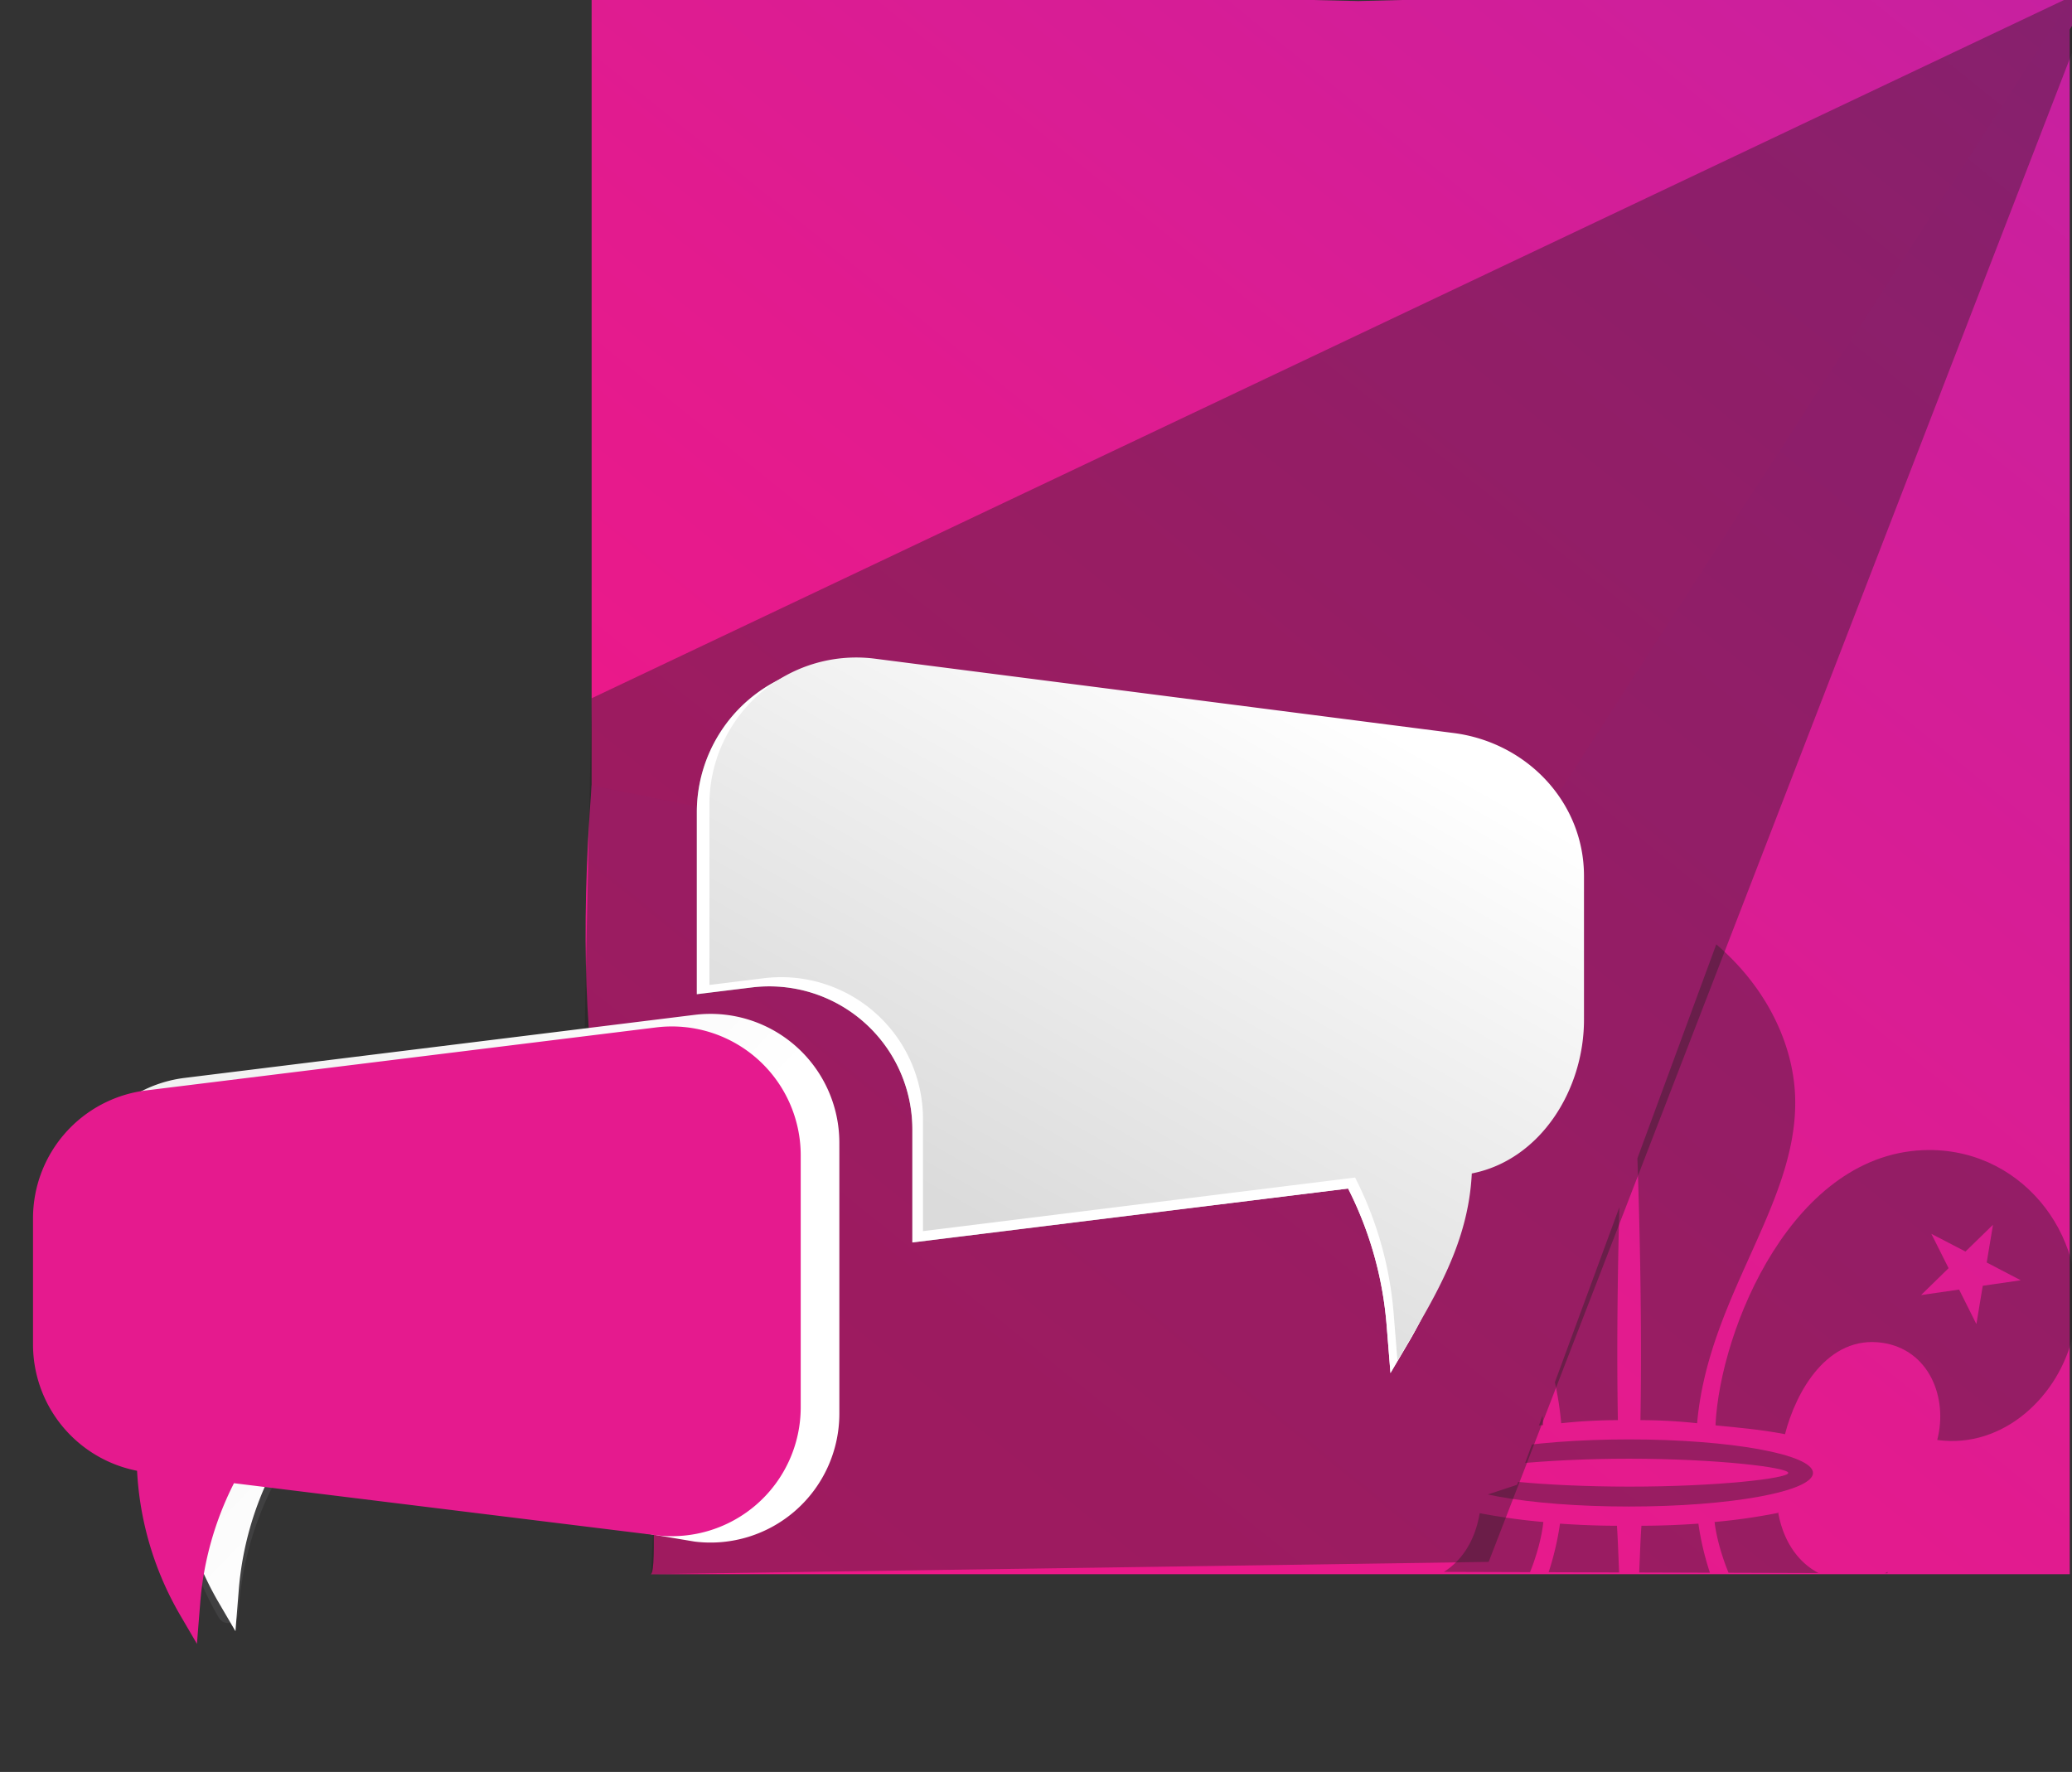
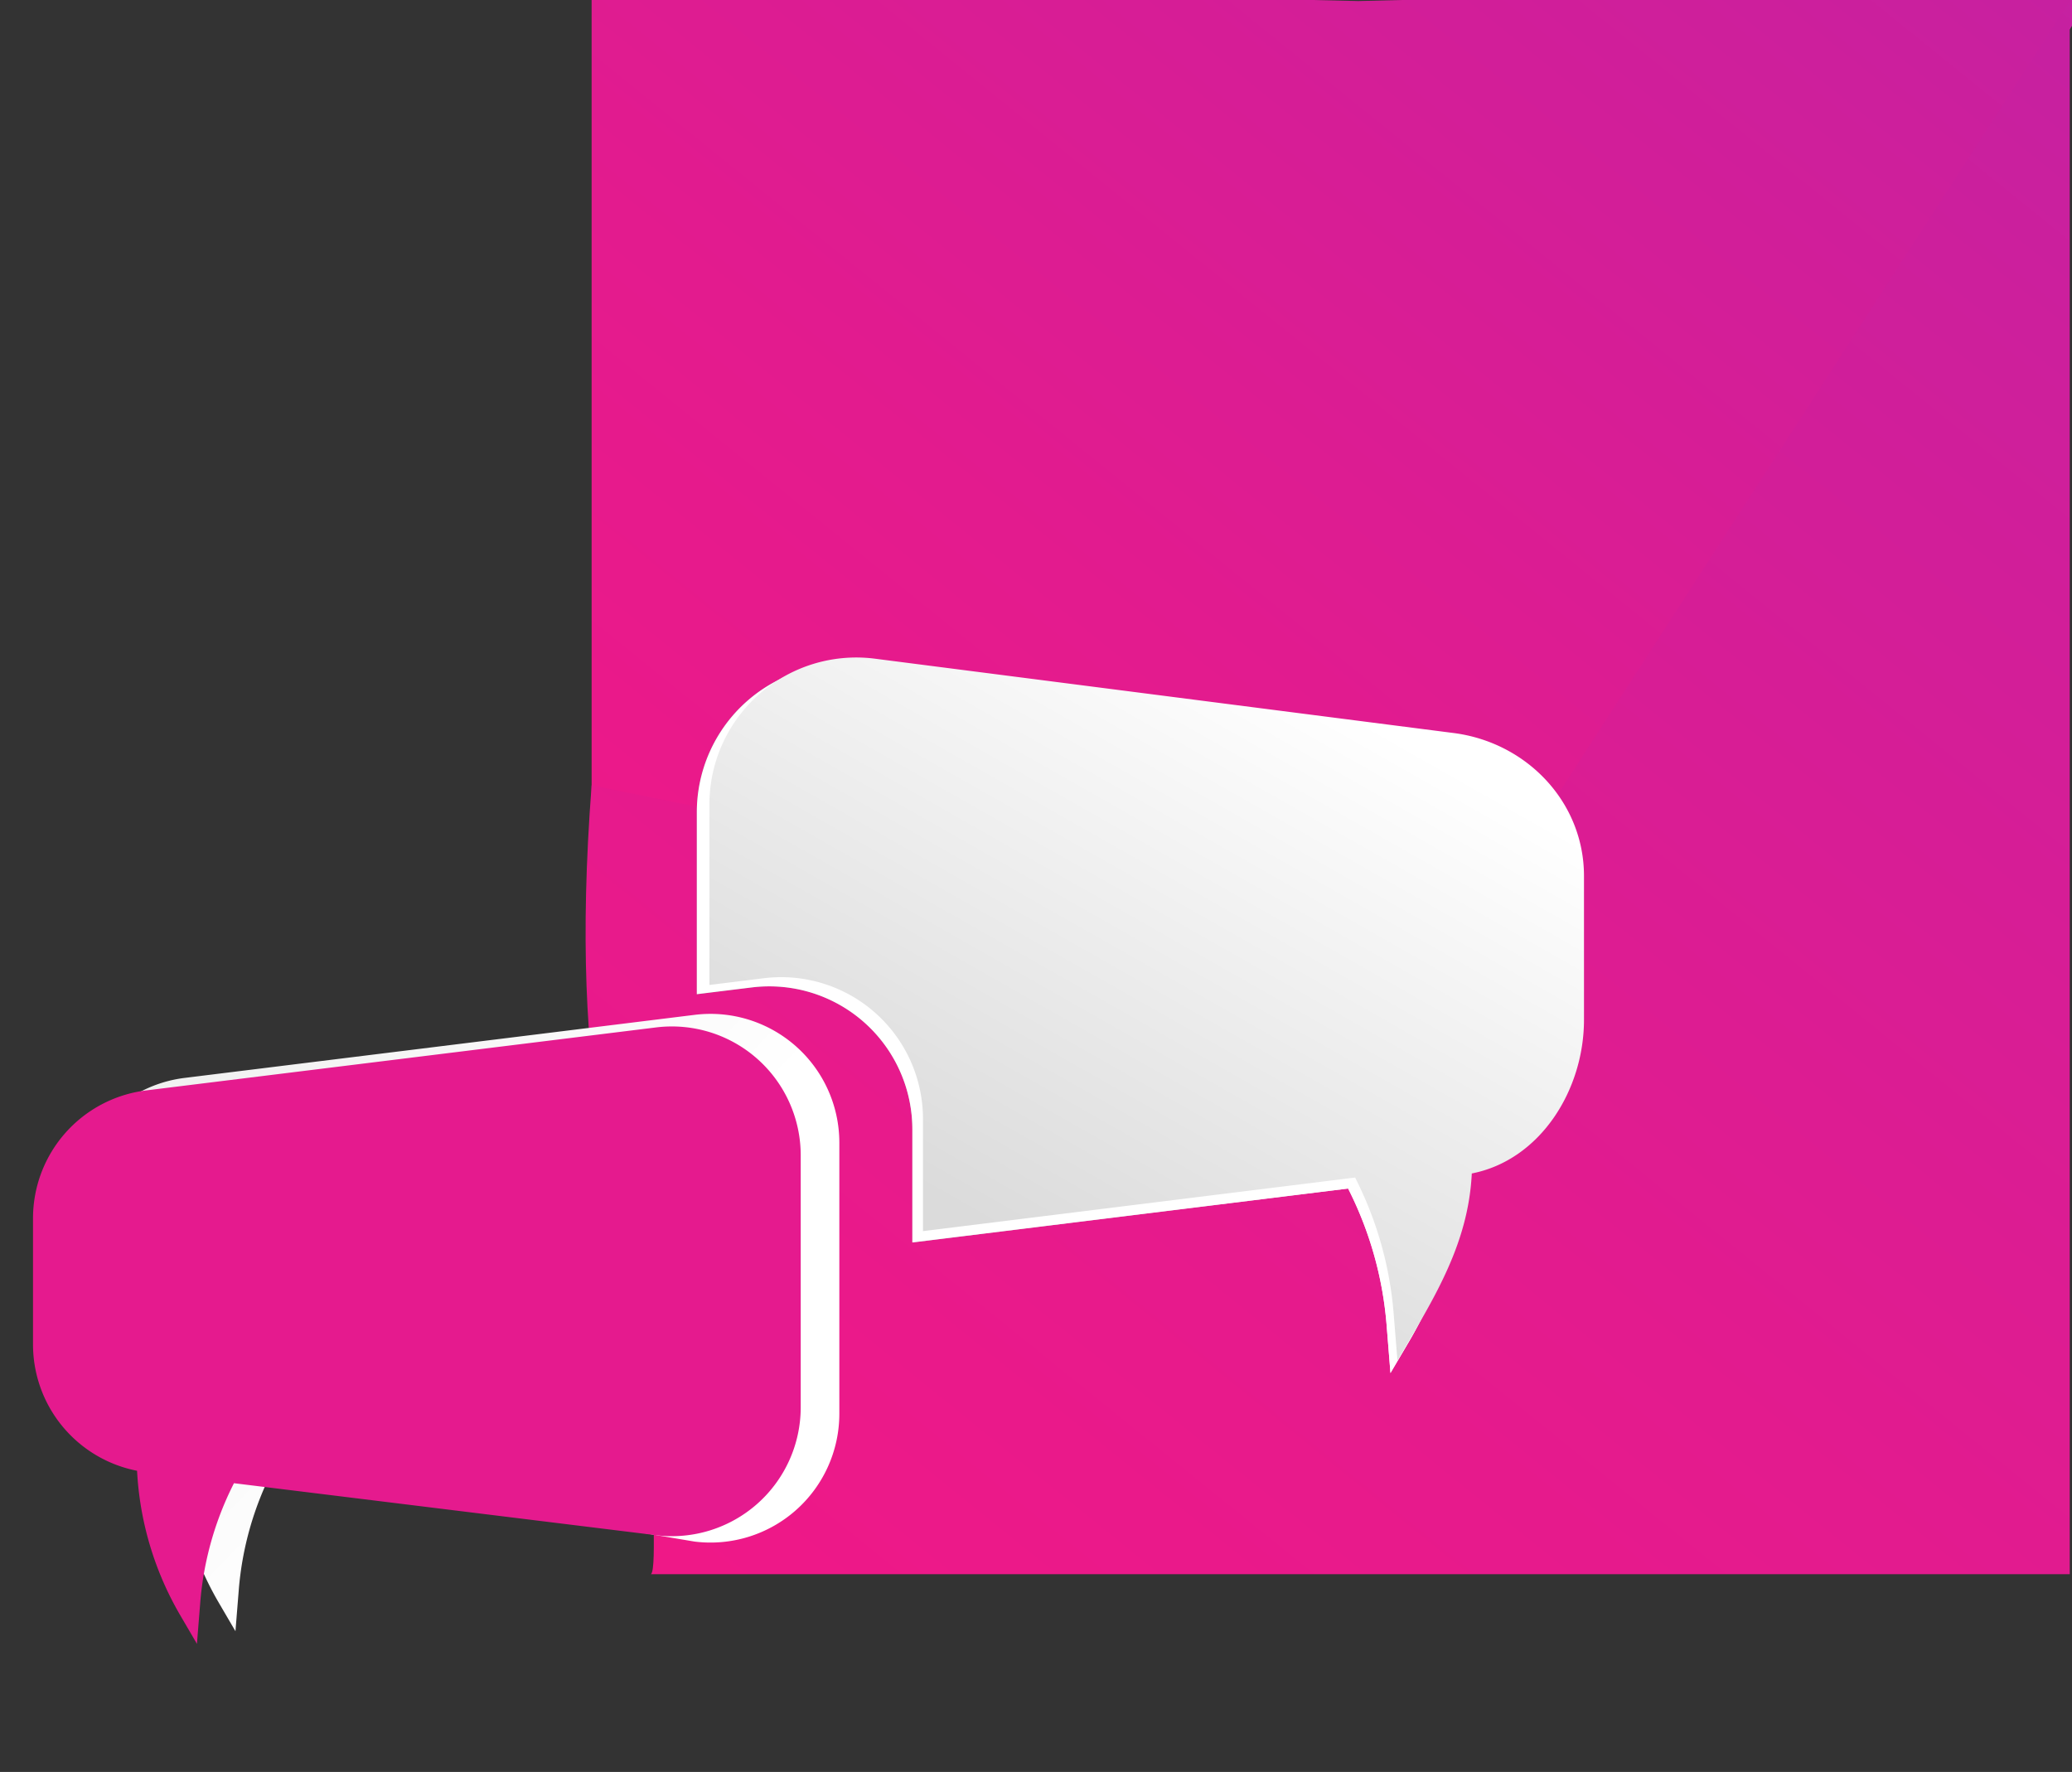
<svg xmlns="http://www.w3.org/2000/svg" xmlns:xlink="http://www.w3.org/1999/xlink" viewBox="0 0 376.56 322.02">
  <rect x="0" y="0" width="376.56" height="322.02" fill="#333333" stroke="none" />
  <defs>
    <style>.cls-1{fill:none;clip-rule:evenodd;}.cls-1,.cls-5,.cls-7{opacity:0.39;}.cls-1,.cls-10,.cls-5,.cls-7{mix-blend-mode:multiply;}.cls-2{isolation:isolate;}.cls-3{fill:url(#Degradado_sin_nombre_15);}.cls-4{fill:url(#Degradado_sin_nombre_15-2);}.cls-5,.cls-7{fill:#231f20;}.cls-6{clip-path:url(#clip-path);}.cls-7{fill-rule:evenodd;}.cls-8{fill:url(#linear-gradient);}.cls-9{fill:#fff;}.cls-10{opacity:0.2;}.cls-11{fill:#737578;}.cls-12{fill:url(#Безымянный_градиент_111);}.cls-13{fill:#e51a8e;}.cls-14{fill:url(#Безымянный_градиент_111-2);}</style>
    <linearGradient id="Degradado_sin_nombre_15" x1="-825.68" y1="1341.63" x2="612.76" y2="-439.29" gradientUnits="userSpaceOnUse">
      <stop offset="0.43" stop-color="#ff157d" />
      <stop offset="0.55" stop-color="#fc167f" />
      <stop offset="0.63" stop-color="#f31785" />
      <stop offset="0.7" stop-color="#e31b8e" />
      <stop offset="0.77" stop-color="#cd1f9c" />
      <stop offset="0.84" stop-color="#b125ae" />
      <stop offset="0.9" stop-color="#8e2cc4" />
      <stop offset="0.95" stop-color="#6534de" />
      <stop offset="1" stop-color="#3e3cf6" />
    </linearGradient>
    <linearGradient id="Degradado_sin_nombre_15-2" x1="-933.57" y1="1669.67" x2="757.25" y2="-423.74" xlink:href="#Degradado_sin_nombre_15" />
    <clipPath id="clip-path">
-       <polygon class="cls-1" points="396.33 286.08 228.14 285.56 275.71 269.84 291.28 227.6 321.73 144.98 396.33 148.34 396.33 286.08" />
-     </clipPath>
+       </clipPath>
    <linearGradient id="linear-gradient" x1="126.64" y1="185.12" x2="286.92" y2="185.12" gradientUnits="userSpaceOnUse">
      <stop offset="0.03" stop-color="#878787" />
      <stop offset="0.86" stop-color="#fff" />
    </linearGradient>
    <linearGradient id="Безымянный_градиент_111" x1="-57.48" y1="99.24" x2="186.67" y2="331.76" gradientUnits="userSpaceOnUse">
      <stop offset="0.03" stop-color="#dbdbdb" />
      <stop offset="0.63" stop-color="#fff" />
    </linearGradient>
    <linearGradient id="Безымянный_градиент_111-2" x1="174.27" y1="226.44" x2="268.37" y2="60.83" xlink:href="#Безымянный_градиент_111" />
  </defs>
  <title>icon_4-scout-ecuador</title>
  <g class="cls-2">
    <g id="Capa_1" data-name="Capa 1">
      <g id="_Grupo_" data-name="&lt;Grupo&gt;">
        <g id="_Grupo_2" data-name="&lt;Grupo&gt;">
          <path id="_Trazado_" data-name="&lt;Trazado&gt;" class="cls-3" d="M246.86.19S381.47-3.08,381.44-3L264.65,181l-57.87,5.55c-31.34-9.22-74-55.38-99.26-31.28V-3Z" />
          <path id="_Trazado_2" data-name="&lt;Trazado&gt;" class="cls-4" d="M376.15.19V286.08H118.31c1.21-1.07-.25-18.52.94-19.67,25.35-24.66-20.33-11.91-11.73-123.69l156.19,31.74L374.27,3.11Z" />
        </g>
-         <path id="_Trazado_3" data-name="&lt;Trazado&gt;" class="cls-5" d="M381.44-3,270.55,283.85l-152.24,2.23.94-19.57c1.21-1.08,2.4-2.15,3.58-3.3,25.35-24.66-8.19-44.41-16.57-76.31l1.26-60Z" />
      </g>
      <g class="cls-6">
        <path class="cls-5" d="M233,240.51l3.14-6.23,6.89,1.07-5-4.94,3.15-6.21L235,227.39l-5-4.88,1.14,6.87-6.2,3.21,6.9,1,1.14,6.87M280.45,259l-.17,0a102.86,102.86,0,0,0-12.45,1.67c-2-7.93-7.79-18.11-17.69-16.7-8.47,1.24-12,9.94-10,17.66-12.09,1.68-22.25-8.11-24.69-19.26-3.64-16.67,8.52-33.46,26.14-33.44C266.3,209,279.62,241.53,280.45,259Z" />
        <path class="cls-5" d="M359.2,240.55l1.14-6.88,6.91-1-6.19-3.23,1.14-6.86-5,4.87L351,224.23l3.13,6.24-5,4.89,6.91-1,3.12,6.23M311.77,259c.82-17.45,14.14-50,38.87-50,17.62,0,29.78,16.77,26.14,33.44-2.44,11.14-12.62,20.93-24.71,19.25,2-7.72-1.51-16.44-10-17.66-9.89-1.43-15.65,8.76-17.67,16.61-4.26-.83-8.88-1.24-12.44-1.58Z" />
        <path class="cls-5" d="M296.17,270.17c16,0,28.83-1.49,28.83-2.49s-12.95-2.58-28.92-2.58-28.93,1.58-28.93,2.58,13.05,2.49,29,2.49m-.09,3.62c-18.46,0-33.44-2.73-33.44-6.11s15-6.09,33.44-6.09,33.43,2.73,33.43,6.09S314.54,273.79,296.08,273.79Z" />
        <path class="cls-5" d="M323.27,274.92a109.42,109.42,0,0,1-11.67,1.68l0-.06c.82,7.35,6.89,23.14,17.29,23.14,7.61,0,13.56-6.69,14.16-14-8.93,4.25-18-.17-19.89-10.82l.07,0" />
-         <path class="cls-5" d="M280.46,276.6A116.15,116.15,0,0,1,268.93,275l0-.1c-1.75,10.83-10.92,15.32-19.91,11,.59,7.29,6.54,14,14.16,14,10.49,0,16.57-16,17.3-23.3v0" />
-         <path class="cls-7" d="M296.08,158.08a119.79,119.79,0,0,0,13.36,11.56c11.4,8.54,16.76,20.27,16.82,30.51.16,19-15.81,35.61-17.83,58.5a96.12,96.12,0,0,0-10.3-.56c.41-23.21-.48-54.68-2.05-77.4-1.58,22.72-2.47,54.19-2.05,77.4a96.41,96.41,0,0,0-10.3.56c-2-22.89-18-39.54-17.86-58.5.1-10.24,5.45-22,16.85-30.51a117.09,117.09,0,0,0,13.36-11.56" />
        <path class="cls-7" d="M296.08,320.84c8.92-3.92,18.08-12.21,22-20.74a52.05,52.05,0,0,1-9.42-23.2c-3.3.23-6.75.38-10.35.38-.46,6.18-.44,19.26-2.23,26.35-1.8-7.09-1.78-20.17-2.22-26.35-3.6,0-7.08-.15-10.35-.38a52.05,52.05,0,0,1-9.42,23.2c3.92,8.53,13.09,16.82,22,20.74" />
      </g>
      <path class="cls-8" d="M263.31,134.07,156.84,120.91a26.91,26.91,0,0,0-30.2,26.7v33.07l10-1.23a26,26,0,0,1,29.17,25.79V225.8L245,216a66.45,66.45,0,0,1,7,24.82l.7,8.71,3.53-6a66.6,66.6,0,0,0,9-30.07A26.9,26.9,0,0,0,286.92,187V160.77A26.91,26.91,0,0,0,263.31,134.07Z" />
      <path class="cls-9" d="M263.31,134.07,156.84,120.91a26.91,26.91,0,0,0-30.2,26.7v33.07l10-1.23a26,26,0,0,1,29.17,25.79V225.8L245,216a66.45,66.45,0,0,1,7,24.82l.7,8.71,3.53-6a66.6,66.6,0,0,0,9-30.07A26.9,26.9,0,0,0,286.92,187V160.77A26.91,26.91,0,0,0,263.31,134.07Z" />
      <g class="cls-10">
-         <path class="cls-11" d="M126.3,187.27,33.6,198.73A23.43,23.43,0,0,0,13.05,222v22.88a23.41,23.41,0,0,0,18.92,23A57.94,57.94,0,0,0,39.77,294h0a1.91,1.91,0,0,0,3.56-.81l.13-1.51a57.68,57.68,0,0,1,6.12-21.6l76.72,9.48a23.42,23.42,0,0,0,26.29-23.25V210.52A23.42,23.42,0,0,0,126.3,187.27Z" />
-       </g>
+         </g>
      <path class="cls-12" d="M126.27,184.43,33.58,195.89A23.42,23.42,0,0,0,13,219.13V242a23.41,23.41,0,0,0,18.91,23,58.07,58.07,0,0,0,7.8,26.18l3.08,5.27.61-7.59a58.1,58.1,0,0,1,6.12-21.61l76.72,12.91a23.42,23.42,0,0,0,26.3-23.24V207.67A23.42,23.42,0,0,0,126.27,184.43Z" />
      <path class="cls-13" d="M119.22,186.72,26.53,198.17A23.42,23.42,0,0,0,6,221.42v22.87a23.4,23.4,0,0,0,18.91,23,58.07,58.07,0,0,0,7.8,26.18l3.08,5.27.61-7.59a58.05,58.05,0,0,1,6.12-21.6L119.22,279a23.42,23.42,0,0,0,26.3-23.24V210A23.42,23.42,0,0,0,119.22,186.72Z" />
      <path class="cls-14" d="M264.06,133.2,158.88,119.69a26.69,26.69,0,0,0-29.95,26.48V179l9.88-1.22a25.77,25.77,0,0,1,28.93,25.57v20.39L246.27,214a66,66,0,0,1,7,24.61l.7,8.65,3.51-6c5.31-9.1,9.48-17.55,10-28,12.41-2.43,20.39-15.11,20.39-27.94V159.22C287.88,145.75,277.42,134.86,264.06,133.2Z" />
    </g>
  </g>
</svg>